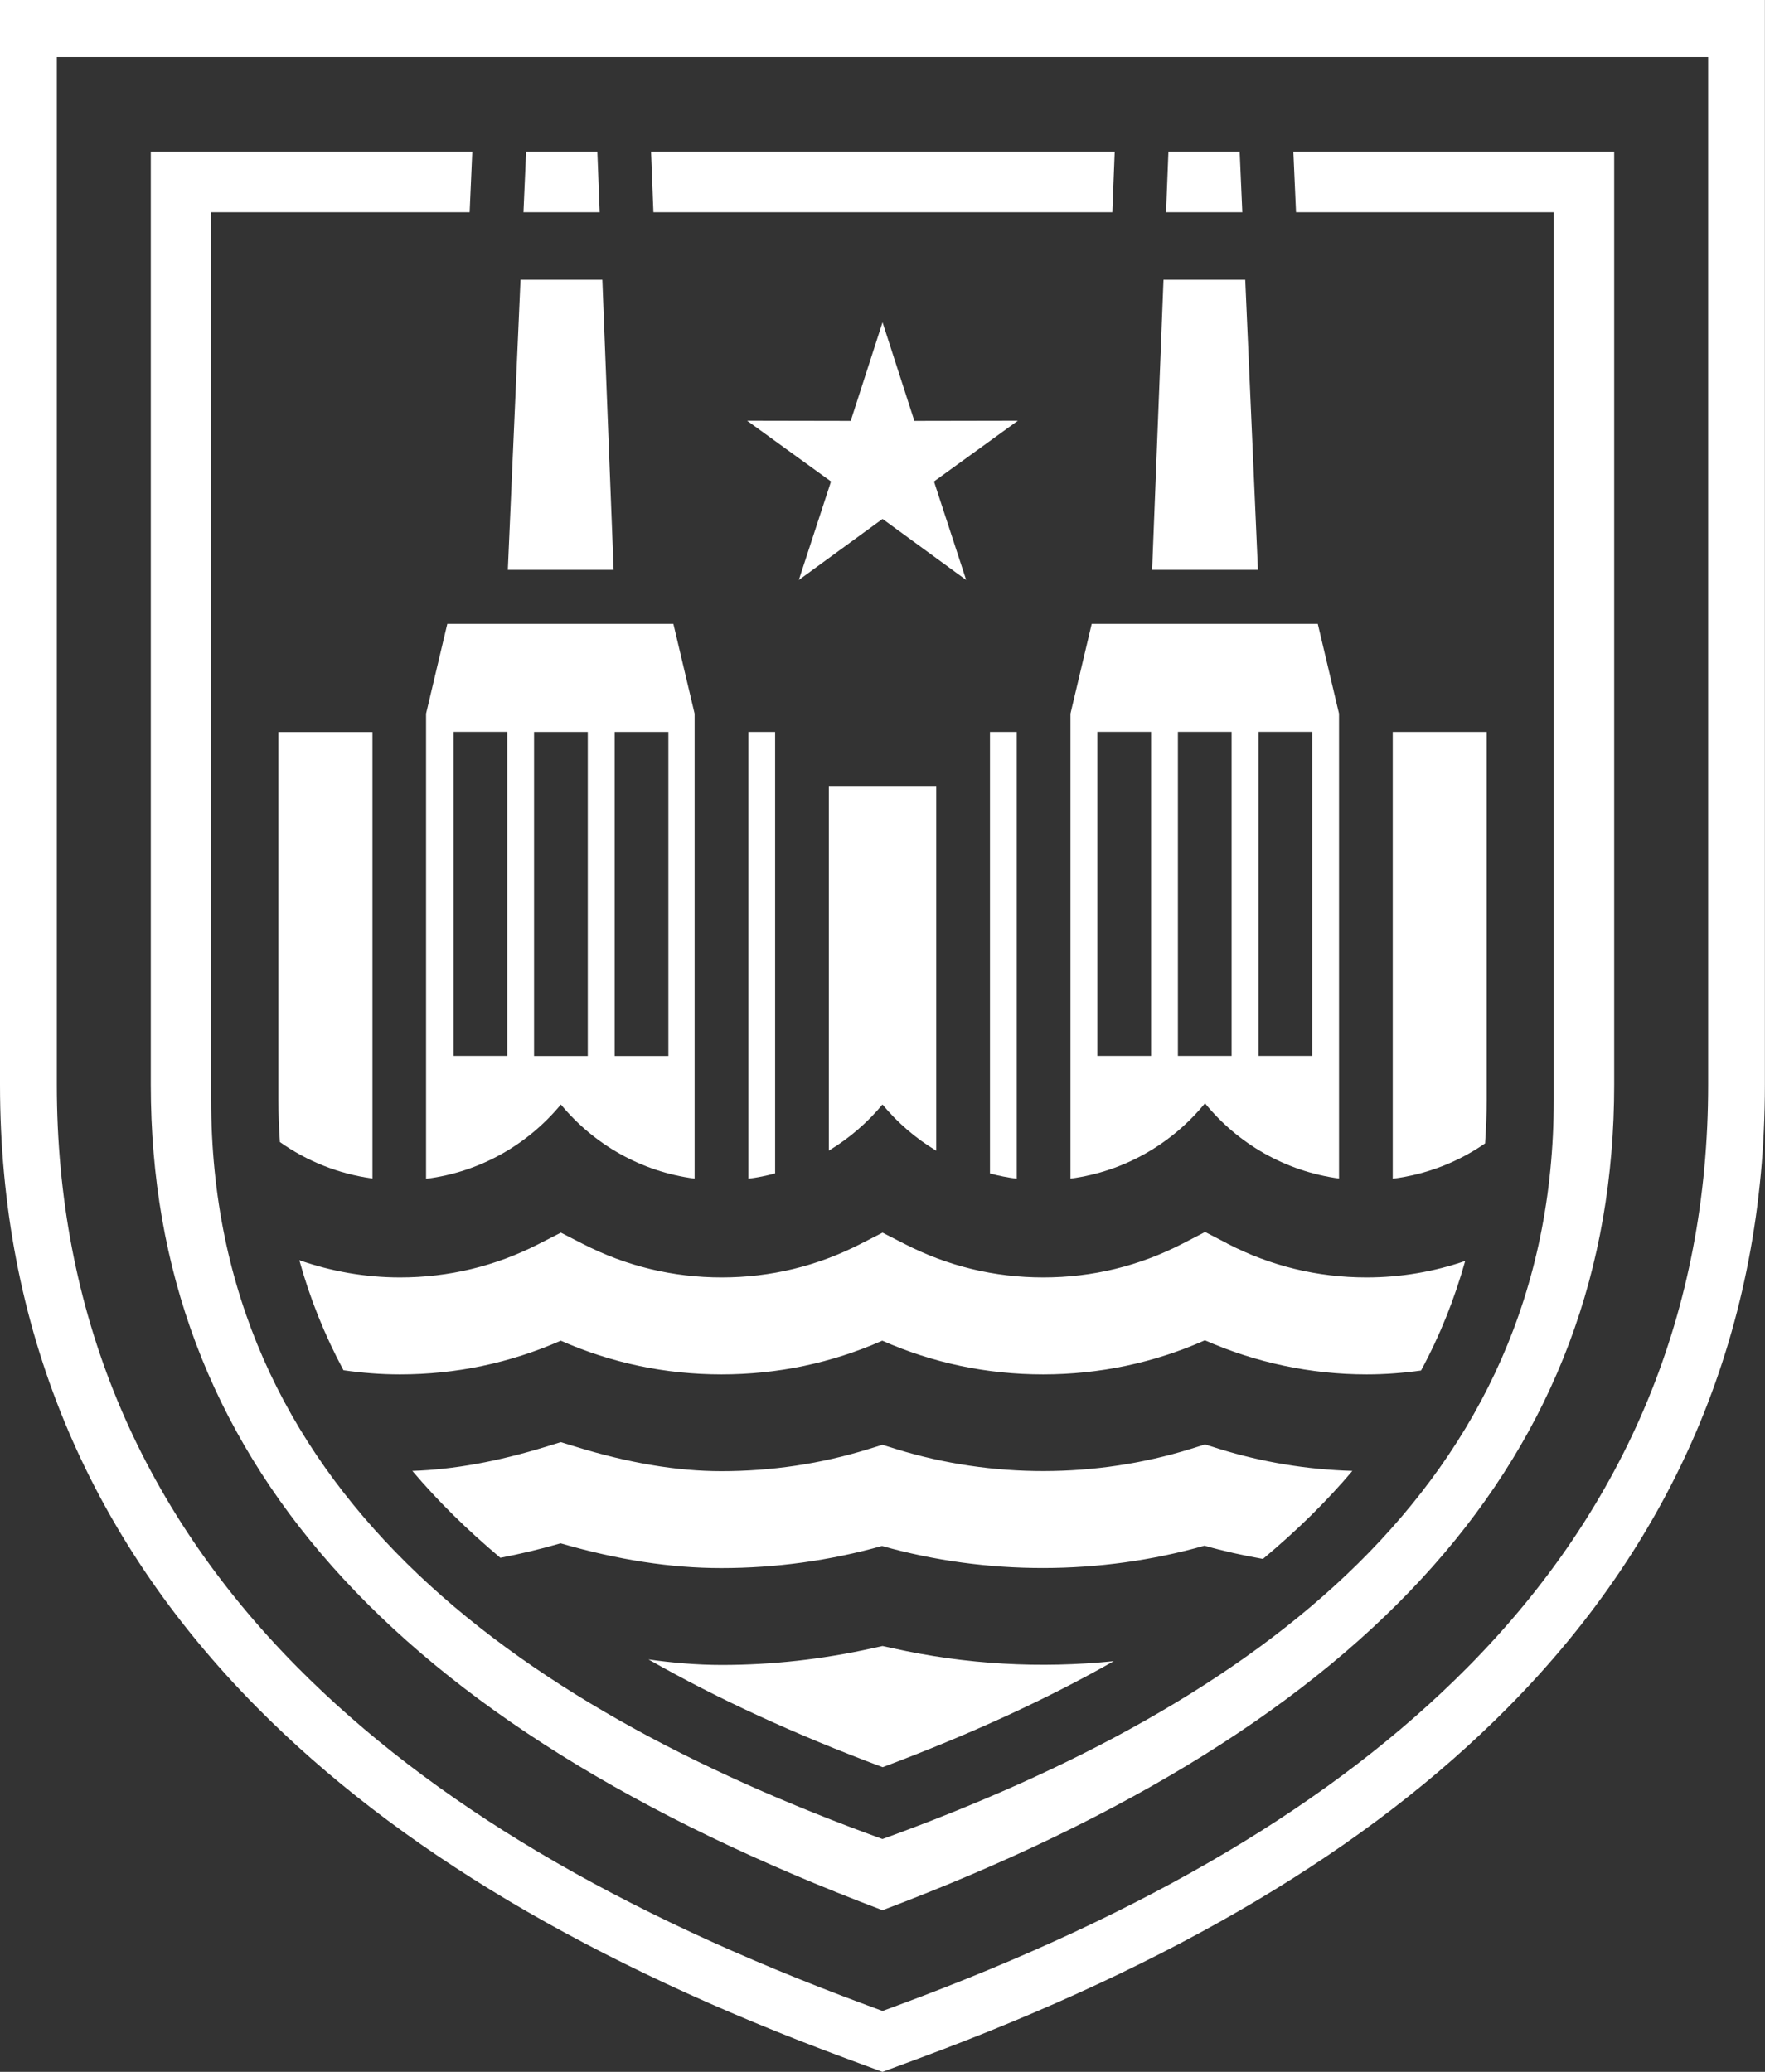
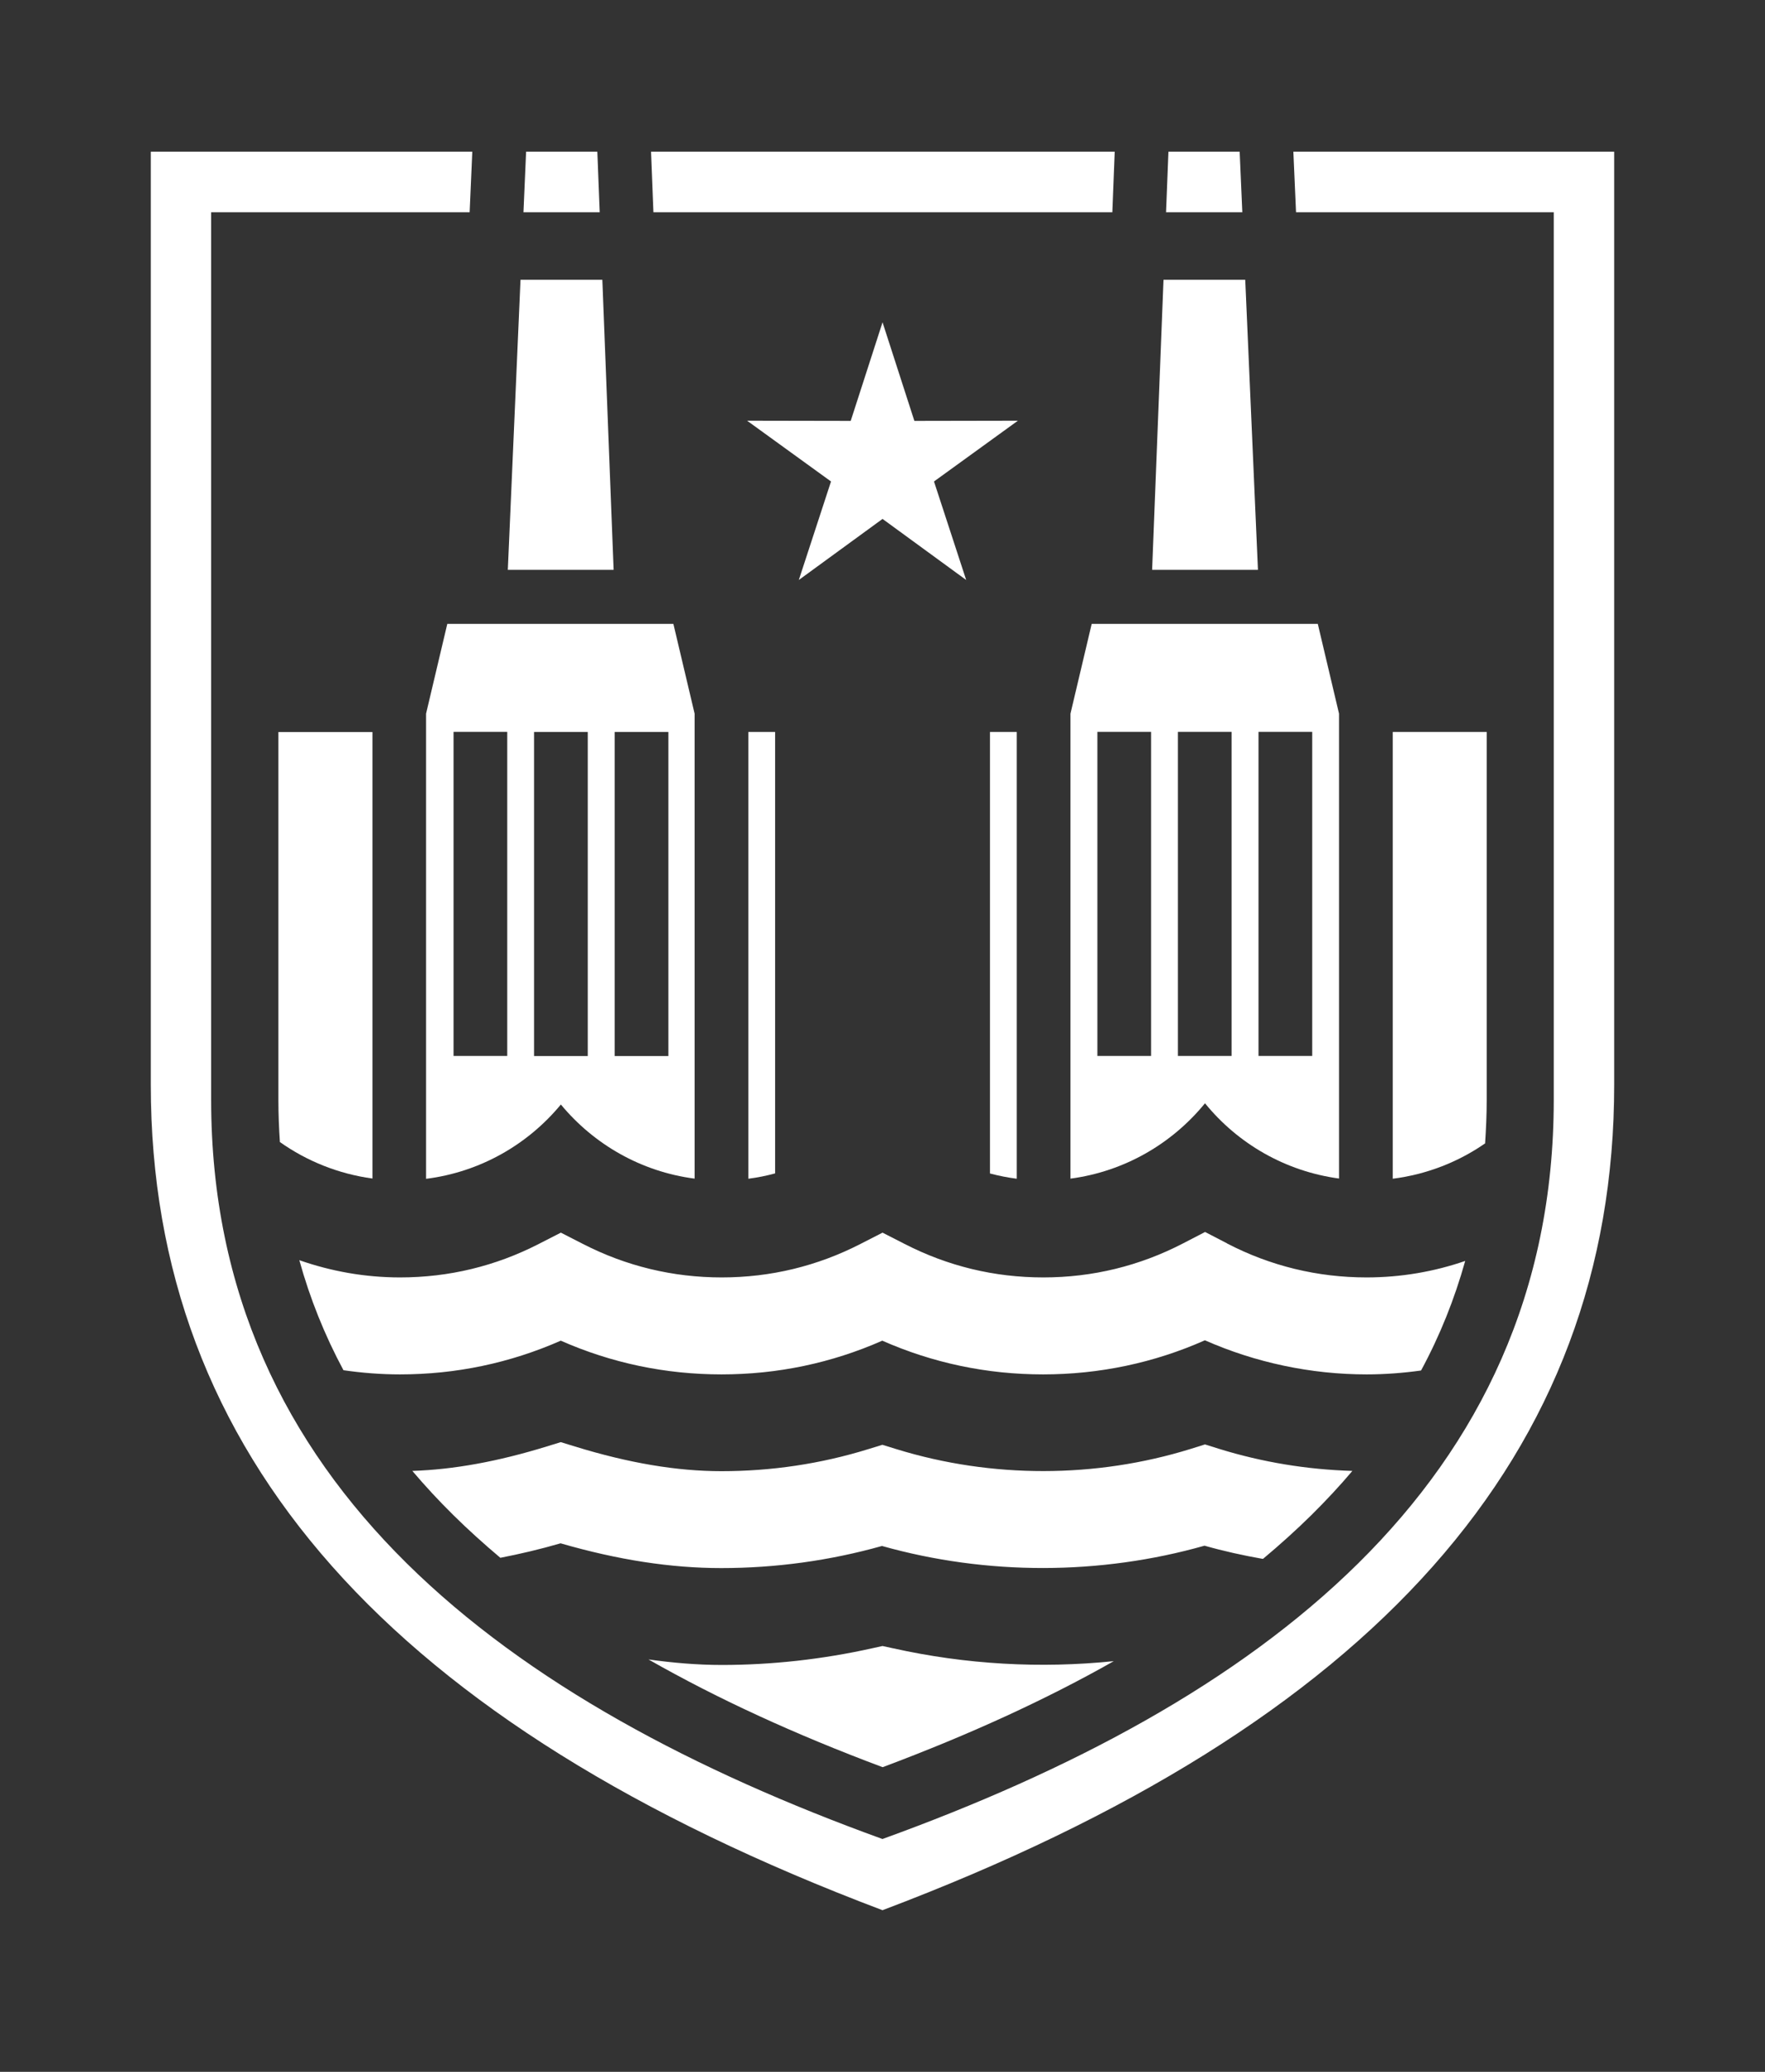
<svg xmlns="http://www.w3.org/2000/svg" fill="none" height="100%" overflow="visible" preserveAspectRatio="none" style="display: block;" viewBox="0 0 92 108" width="100%">
  <rect x="0" y="0" width="92" height="108" fill="#333333" stroke="none" />
  <g id="Vector">
-     <path d="M0 0V56.543C0 69.106 4.508 80.032 13.395 89.005C20.688 96.37 30.741 102.354 44.131 107.31L45.998 108L47.864 107.31C61.254 102.354 71.312 96.37 78.6 89.005C87.487 80.032 91.995 69.106 91.995 56.543V0H0ZM89.037 56.543C89.037 68.292 84.821 78.507 76.506 86.904C69.525 93.951 59.822 99.712 46.847 104.514L46.002 104.827L45.158 104.514C32.178 99.712 22.475 93.951 15.494 86.904C7.179 78.507 2.962 68.292 2.962 56.543V2.98H89.037V56.543Z" fill="white" />
    <path d="M14.511 38.154V57.337C14.511 58.082 14.541 58.812 14.59 59.532C15.992 60.525 17.637 61.191 19.414 61.434V38.158H14.511V38.154Z" fill="white" />
    <path d="M29.235 57.575C30.948 59.646 33.412 61.077 36.206 61.439V37.2L35.1 32.522H23.315L22.209 37.2V61.449C25.023 61.096 27.507 59.666 29.235 57.575ZM32.039 38.154H34.839V55.048H32.039V38.154ZM26.44 55.043H23.641V38.149H26.44V55.043ZM27.837 38.154H30.637V55.048H27.837V38.154Z" fill="white" />
    <path d="M52.999 61.444V38.154H51.602V61.171C52.056 61.29 52.525 61.384 52.999 61.444Z" fill="white" />
-     <path d="M43.203 59.979C44.264 59.338 45.212 58.524 45.998 57.575C46.788 58.529 47.736 59.343 48.802 59.984V40.969H43.203V59.979Z" fill="white" />
    <path d="M47.661 21.94L46.002 16.8L44.343 21.94L38.942 21.93L43.316 25.098L41.638 30.233L46.002 27.05L50.362 30.233L48.684 25.098L53.058 21.93L47.661 21.94Z" fill="white" />
    <path d="M46.546 85.921L46.002 85.802L45.459 85.921C42.872 86.497 40.236 86.79 37.624 86.79C36.325 86.79 35.036 86.676 33.802 86.502C37.352 88.528 41.401 90.396 46.007 92.119C50.545 90.42 54.544 88.583 58.055 86.592C54.218 86.984 50.343 86.766 46.55 85.921H46.546Z" fill="white" />
    <path d="M64.617 7.906H60.904L60.78 11.064H64.755L64.617 7.906Z" fill="white" />
    <path d="M64.908 14.585H60.647L60.054 29.706H65.57L64.908 14.585Z" fill="white" />
    <path d="M63.965 64.816L62.815 64.22L61.664 64.816C59.393 65.993 56.944 66.589 54.386 66.589C51.829 66.589 49.409 66.003 47.148 64.841L46.002 64.255L44.857 64.841C42.596 66.003 40.161 66.589 37.619 66.589C35.076 66.589 32.642 66.003 30.38 64.841L29.235 64.255L28.089 64.841C25.828 66.003 23.394 66.589 20.851 66.589C19.014 66.589 17.247 66.266 15.602 65.69C16.155 67.686 16.921 69.598 17.903 71.426C18.866 71.565 19.849 71.644 20.846 71.644C23.769 71.644 26.578 71.053 29.23 69.886C31.876 71.053 34.691 71.644 37.609 71.644C40.527 71.644 43.346 71.053 45.988 69.886C48.634 71.053 51.449 71.644 54.371 71.644C57.294 71.644 60.143 71.048 62.805 69.866C65.451 71.033 68.34 71.644 71.233 71.644C72.196 71.644 73.144 71.57 74.072 71.441C75.055 69.623 75.815 67.721 76.373 65.73C74.758 66.286 73.03 66.589 71.233 66.589C68.675 66.589 66.221 65.993 63.955 64.816H63.965Z" fill="white" />
    <path d="M77.494 57.337V38.154H72.596V61.444C74.363 61.221 76.007 60.575 77.41 59.602C77.459 58.857 77.494 58.102 77.494 57.337Z" fill="white" />
    <path d="M65.836 81.258C66.72 80.518 67.564 79.758 68.354 78.979C69.115 78.224 69.831 77.459 70.492 76.675C68.127 76.605 65.802 76.223 63.555 75.528L62.81 75.294L62.064 75.528C57.122 77.062 51.695 77.072 46.733 75.542L45.993 75.314L45.252 75.542C42.783 76.307 40.211 76.689 37.609 76.689C35.278 76.689 32.78 76.267 29.971 75.403L29.23 75.175L28.489 75.403C25.942 76.188 23.646 76.605 21.493 76.675C22.159 77.459 22.87 78.229 23.631 78.979C24.401 79.739 25.221 80.479 26.08 81.204C27.102 81.005 28.144 80.762 29.22 80.449C32.222 81.318 34.972 81.74 37.594 81.74C40.438 81.74 43.252 81.353 45.973 80.588C51.439 82.127 57.339 82.117 62.785 80.573C63.782 80.856 64.79 81.079 65.807 81.258H65.836Z" fill="white" />
    <path d="M46.002 99.573C71.662 89.879 84.139 75.796 84.139 56.543V7.906H67.416L67.555 11.064H80.989V57.332C80.989 77.424 65.491 88.806 45.998 95.863C26.509 88.806 11.006 77.424 11.006 57.332V11.064H24.48L24.618 7.906H7.86V56.543C7.86 75.796 20.337 89.879 45.998 99.573H46.002Z" fill="white" />
-     <path d="M57.981 11.064L58.104 7.906H33.935L34.059 11.064H57.981Z" fill="white" />
+     <path d="M57.981 11.064L58.104 7.906H33.935L34.059 11.064H57.981" fill="white" />
    <path d="M56.904 32.522L55.798 37.2V61.439C58.613 61.067 61.091 59.617 62.81 57.511C64.518 59.612 66.992 61.057 69.796 61.434V37.2L68.69 32.522H56.904ZM60 55.043H57.201V38.149H60V55.043ZM64.197 55.043H61.398V38.149H64.197V55.043ZM68.399 55.043H65.599V38.149H68.399V55.043Z" fill="white" />
    <path d="M31.136 7.906H27.423L27.285 11.064H31.259L31.136 7.906Z" fill="white" />
    <path d="M31.397 14.585H27.131L26.47 29.706H31.985L31.397 14.585Z" fill="white" />
    <path d="M40.403 61.166V38.154H39.006V61.444C39.485 61.384 39.949 61.29 40.403 61.166Z" fill="white" />
  </g>
</svg>